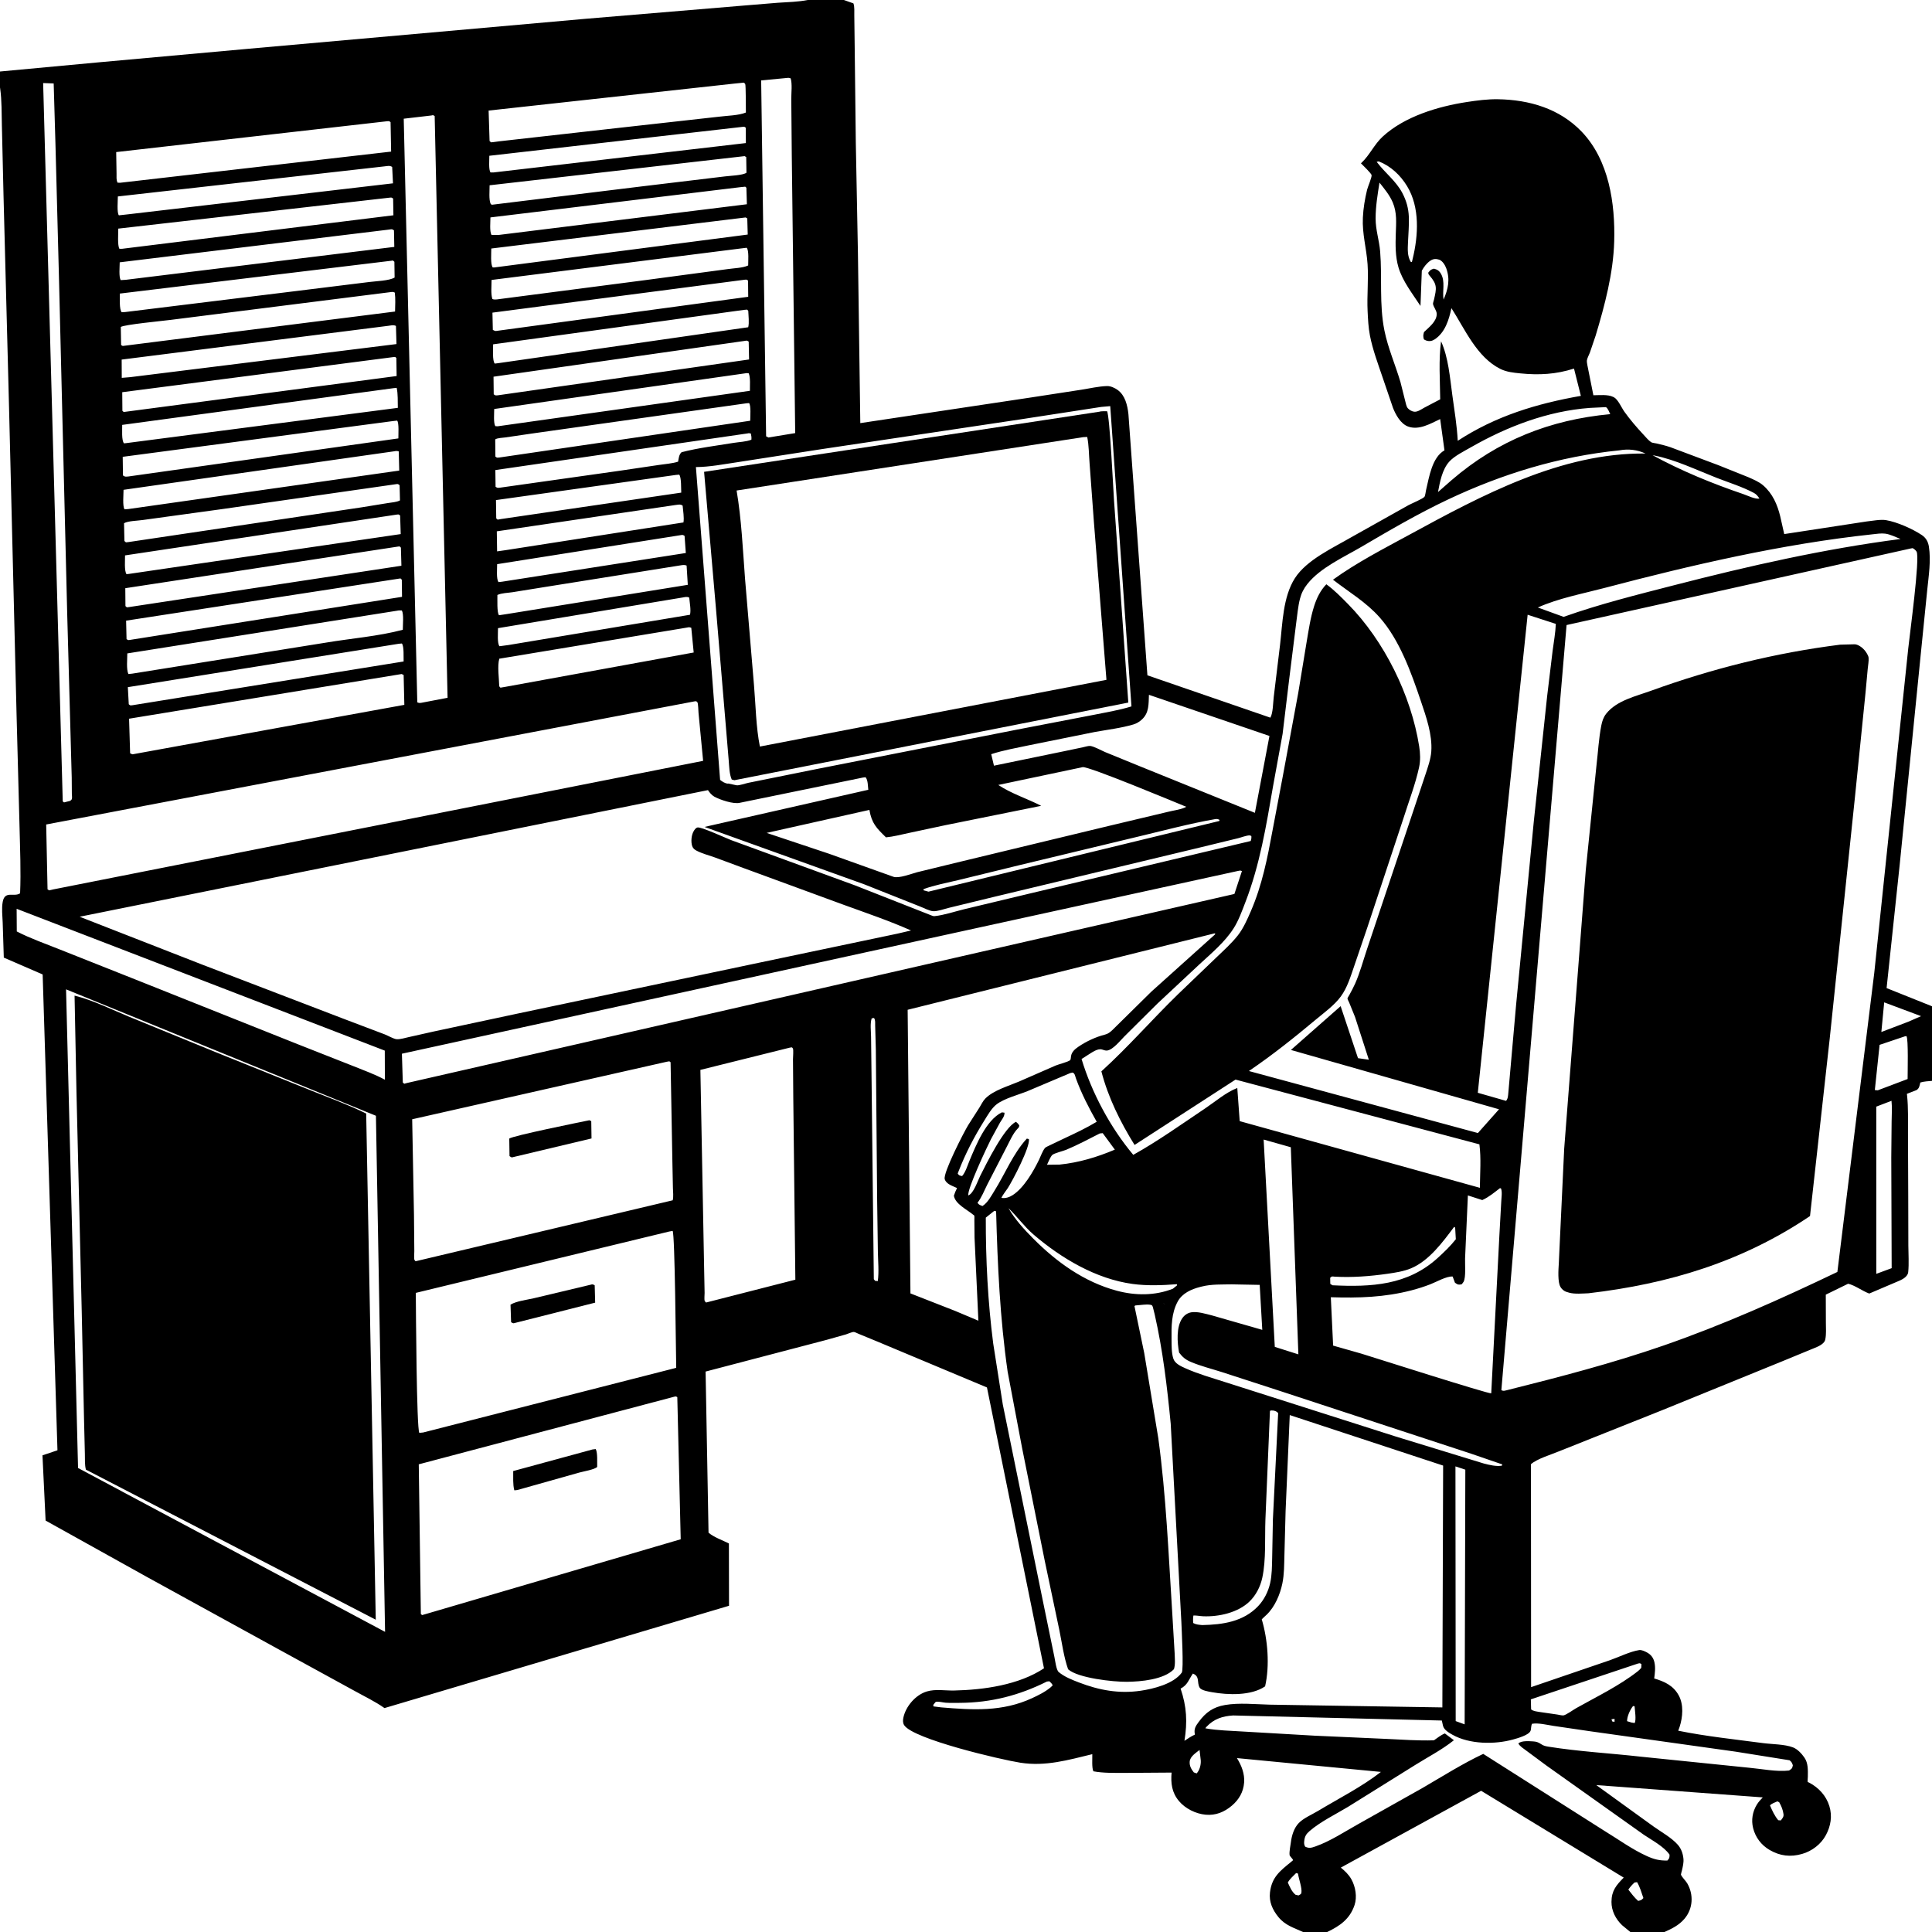
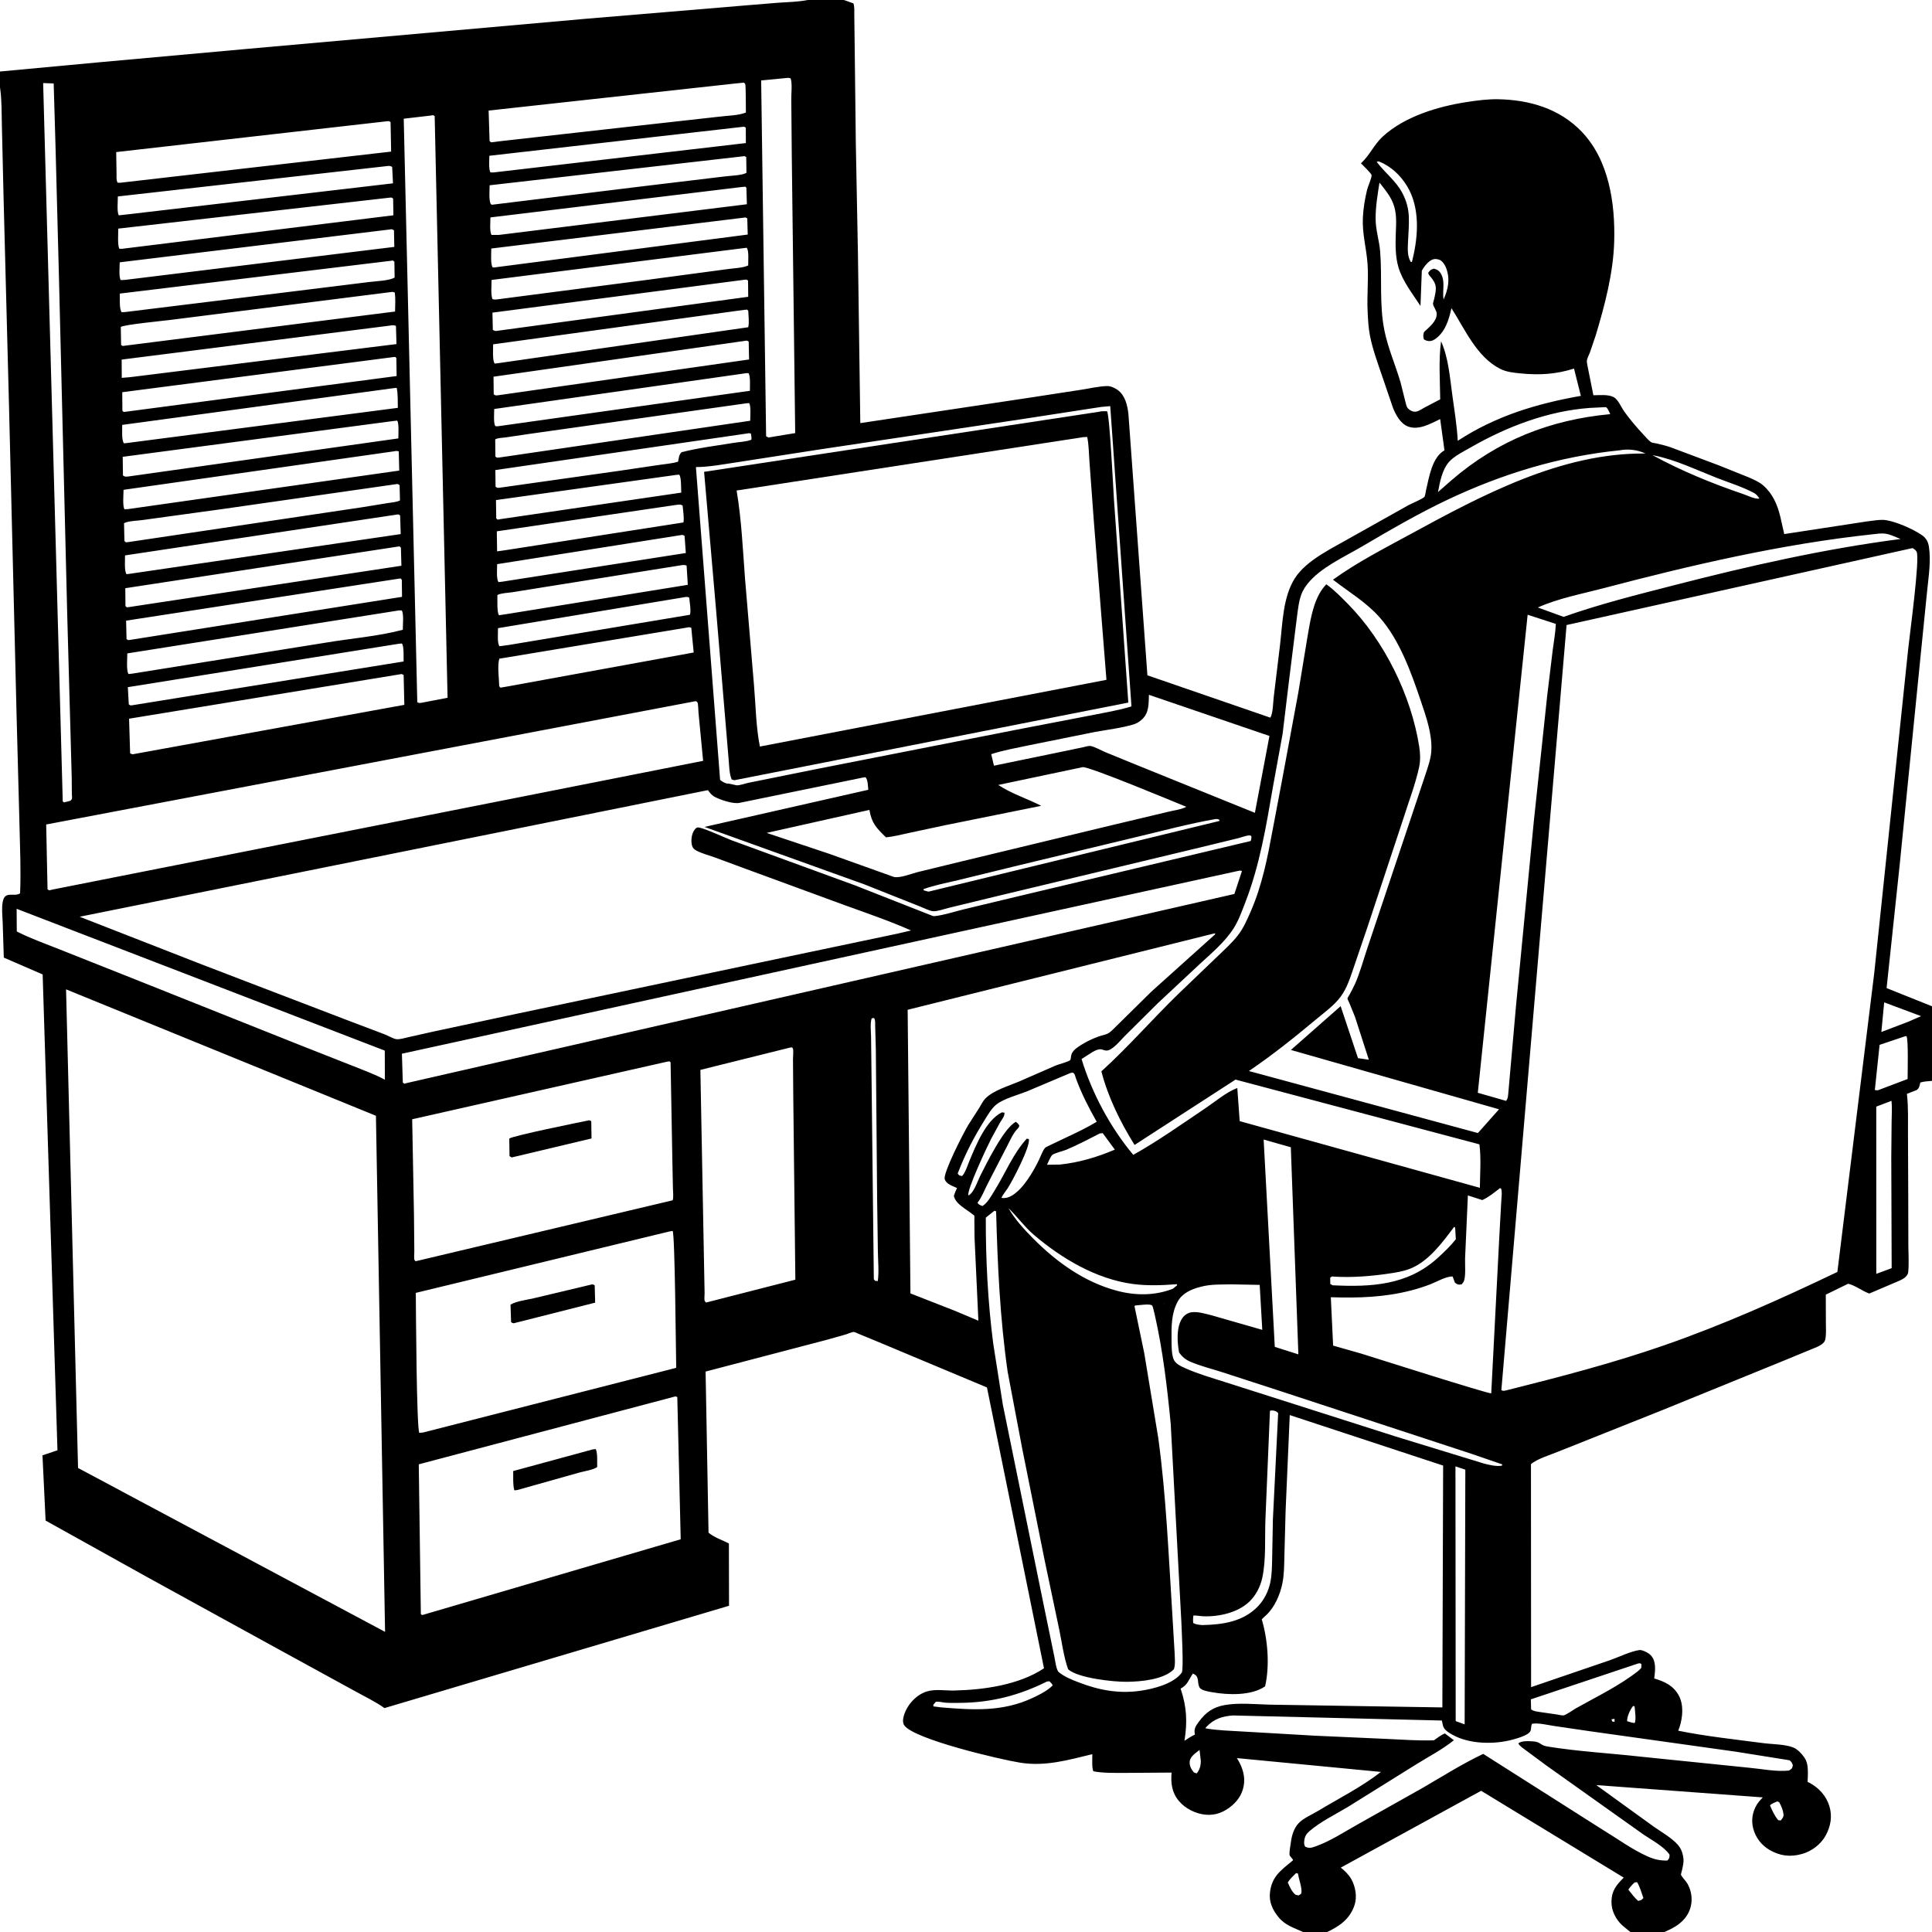
<svg xmlns="http://www.w3.org/2000/svg" version="1.1" style="display: block;" viewBox="0 0 2048 2048" width="1024" height="1024">
  <path transform="translate(0,0)" fill="rgb(255,255,255)" d="M 0 0 L 0 2048 L 2048 2048 L 2048 0 L 0 0 z" />
  <path transform="translate(0,0)" fill="rgb(0,0,0)" d="M 0 75.806 L 105.945 65.944 L 263.736 51.666 L 620.187 19.974 L 788.832 5.859 L 824.667 2.919 C 835.181 2.236 845.955 2.021 856.318 0 L 894.566 0 L 904.645 3.58 C 906.027 7.151 905.497 12.471 905.587 16.37 L 906.001 49.145 L 907.195 151.503 L 909.447 268.872 L 911.955 448.517 L 1093.07 421.31 L 1146.45 413.093 C 1155.24 411.741 1164.61 409.491 1173.5 409.244 C 1177.3 409.138 1181.68 411.159 1184.7 413.328 C 1192.74 419.105 1195.16 429.726 1196.18 439 L 1216.3 715.856 L 1346.64 760.754 C 1349.51 755.778 1349.5 744.704 1350.21 738.858 L 1356.9 683.54 C 1359.58 660.634 1359.92 632.902 1372.58 613.012 C 1385.01 593.477 1413.13 580.734 1432.65 569.367 L 1493.2 535.418 C 1496.36 533.736 1508.58 528.618 1510 526.582 C 1510.89 525.304 1511.27 521.21 1511.69 519.434 C 1514.96 505.717 1518 484.818 1531.19 477.396 L 1526.64 444.24 C 1516.46 449.028 1503.97 456.515 1492.37 452.043 C 1484.66 449.071 1479.54 439.703 1476.65 432.428 L 1465.42 399.505 C 1460.55 385.098 1455.09 370.63 1452.18 355.678 C 1450.53 347.196 1450.13 338.423 1449.72 329.803 C 1448.92 313.228 1450.79 296.588 1449.68 280.069 C 1448.53 263.126 1443.86 247.949 1444.7 230.626 C 1445.18 220.67 1446.84 210.838 1449.17 201.158 C 1449.94 197.973 1454.27 188.134 1453.96 185.655 C 1453.73 183.843 1444.35 174.84 1442.65 173.102 L 1443.4 172.427 C 1452.05 164.255 1456.72 153.053 1465.77 144.744 C 1489.04 123.377 1524.44 112.805 1555 108.13 C 1565.82 106.475 1577.03 105.013 1587.98 105.2 C 1621.19 105.769 1653.22 115.1 1676.69 139.623 C 1705.65 169.892 1712.25 215.763 1711.12 255.93 C 1710.17 289.583 1701.13 323.567 1691.48 355.667 L 1685.29 373.88 C 1684.46 376.09 1682.41 379.814 1682.18 382.058 C 1681.92 384.69 1683.2 389.131 1683.62 391.825 L 1689.05 418.987 C 1695.39 418.953 1704.34 417.928 1710.02 420.747 L 1710.95 421.192 C 1715.21 423.51 1718.96 432.312 1721.94 436.467 C 1727.87 444.735 1734.74 452.799 1741.69 460.23 C 1744.09 462.792 1747.47 466.943 1750.37 468.811 C 1751.39 469.469 1754.84 469.819 1756.12 470.115 C 1761.05 471.255 1765.93 472.436 1770.72 474.06 L 1821.56 493.123 L 1853.33 505.858 C 1858.69 508.266 1864.54 510.631 1869.01 514.5 C 1879.02 523.15 1884.11 534.898 1887.15 547.489 L 1891.36 566.149 L 1978.57 552.794 C 1984.73 552.152 1993.29 550.39 1999.32 551.383 C 2010.82 553.275 2027.53 560.702 2037.14 567.13 C 2041.63 570.131 2043.9 574.218 2044.72 579.5 C 2047 594.185 2044.51 610.315 2042.99 625 L 2036.88 685.59 L 2013.75 916.7 L 1999.87 1047.42 L 2048 1066.69 L 2048 1145.77 C 2043.85 1146.14 2039.63 1146.29 2035.62 1147.5 C 2034.78 1150.7 2034.63 1153.77 2031.5 1155.59 L 2021.4 1159.51 L 2021.58 1161.22 C 2022.99 1174.53 2022.47 1188.23 2022.54 1201.62 L 2022.81 1267.24 L 2022.93 1320.38 C 2022.95 1329.55 2023.71 1339.4 2022.78 1348.5 C 2022.59 1350.3 2021.79 1351.6 2020.59 1352.95 C 2017.65 1356.28 2012.02 1358.15 2008 1359.92 L 1981.48 1371.22 C 1974.15 1368.53 1966.44 1362.52 1959.11 1360.81 L 1935.41 1372.38 L 1935.51 1402.34 C 1935.51 1407.85 1936.03 1414.21 1934.92 1419.59 C 1934.53 1421.51 1933.92 1422.51 1932.5 1423.86 C 1929.16 1427.05 1923.57 1428.82 1919.31 1430.64 L 1889.99 1442.73 L 1761.52 1495.04 L 1652.3 1538.57 C 1644.05 1542.02 1629.27 1546.4 1622.88 1552.11 L 1623.02 1788.44 L 1706.32 1759.98 C 1716.04 1756.62 1727.69 1750.71 1737.67 1749.14 C 1740.02 1748.77 1743.47 1750.42 1745.56 1751.5 C 1750 1753.8 1752.69 1757.28 1753.76 1762.1 C 1755.02 1767.79 1754.28 1773.53 1753.52 1779.23 C 1764.39 1782.48 1773.78 1786.67 1779.53 1797.2 C 1784.91 1807.06 1783.8 1820.16 1780.48 1830.5 L 1779 1834.63 C 1808.33 1840.6 1839.31 1843.83 1869 1847.77 C 1878.66 1849.05 1891.71 1848.88 1900.6 1852.28 C 1905.49 1854.15 1909.84 1858.93 1912.76 1863.13 C 1916.83 1869 1916.45 1876.49 1916.38 1883.33 C 1916.37 1884.33 1915.98 1888.46 1916.25 1888.88 C 1916.53 1889.32 1917.18 1889.35 1917.64 1889.59 C 1927.81 1894.88 1935.74 1903.39 1939.18 1914.49 C 1942.46 1925.12 1940.72 1935.63 1935.5 1945.35 C 1930.32 1954.99 1920.77 1962.25 1910.31 1965.24 C 1897.97 1968.76 1886.93 1967.47 1875.87 1961.04 C 1867.09 1955.94 1860.85 1947.74 1858.37 1937.87 C 1856.22 1929.29 1857.73 1920.48 1862.33 1912.95 C 1864.09 1910.09 1866.29 1907.71 1868.62 1905.31 L 1692.11 1892.26 L 1752.77 1936.12 C 1761.04 1942.03 1771.79 1947.88 1778.52 1955.5 C 1782.18 1959.65 1783.94 1964.72 1784.5 1970.19 C 1784.94 1974.48 1783.85 1978.68 1782.9 1982.84 C 1782.81 1983.23 1781.76 1986.85 1781.85 1987.12 C 1782.72 1989.7 1786.97 1993.71 1788.52 1996.37 C 1795.52 2008.45 1794.71 2023.32 1785.54 2034.06 C 1779.77 2040.82 1772.34 2044.46 1764.38 2048 L 1728.23 2048 L 1719.5 2040.81 C 1712.7 2034.32 1708.17 2025.52 1708.23 2016 C 1708.31 2004.18 1713.36 1998.29 1721.22 1990.35 L 1570.05 1898.31 L 1421.32 1979.73 C 1425.69 1983.32 1429.63 1987 1432.45 1992 C 1436.87 1999.82 1438.8 2010.78 1435.86 2019.5 C 1430.87 2034.33 1420.31 2041.58 1406.88 2048 L 1381.26 2048 C 1371.37 2043.42 1362.46 2041.05 1355.19 2032.18 C 1348.94 2024.55 1345.01 2015.92 1346.24 2005.93 C 1348.19 1989.94 1356.71 1983.39 1368.21 1974.02 C 1368.47 1973.81 1370.67 1971.96 1370.67 1971.94 C 1370.84 1970.9 1367.21 1967.7 1367.03 1966.5 C 1366.51 1962.96 1367.93 1956.6 1368.39 1952.88 C 1369.26 1945.78 1371.64 1937.83 1376.72 1932.54 C 1381.78 1927.27 1390.74 1923.51 1397.09 1919.69 C 1419.04 1906.49 1443.7 1894.03 1463.83 1878.31 L 1311.2 1863.66 C 1316.06 1871.47 1319.53 1880.27 1318.82 1889.59 C 1318.06 1899.55 1313.35 1907.7 1305.82 1914.08 C 1297.78 1920.9 1288.66 1924.63 1278 1923.66 C 1267.5 1922.7 1256.43 1917.2 1249.65 1909.08 C 1242.15 1900.09 1240.99 1890.26 1241.92 1879.01 L 1191.5 1879.36 C 1180.71 1879.31 1169.7 1879.63 1159.05 1877.66 C 1157.19 1874 1158.03 1863.96 1157.88 1859.5 C 1132.19 1865.7 1108.36 1872.71 1081.66 1868.55 C 1061.23 1865.37 968.4 1843.67 958.513 1828.84 C 956.978 1826.54 957.026 1823.62 957.572 1820.96 C 960.048 1808.89 970.459 1796.67 982.444 1793.03 C 991.601 1790.25 1001.88 1792.22 1011.4 1792.02 C 1042.78 1791.34 1080.06 1786.14 1106.67 1768.47 L 1046.22 1470.76 L 931.015 1422.51 L 910.045 1413.87 C 909.023 1413.47 906.105 1411.93 905.089 1411.93 C 902.894 1411.95 899.023 1413.82 896.746 1414.52 L 876.034 1420.36 L 747.957 1453.92 L 751.074 1624.68 C 756.354 1629.39 766.29 1632.88 772.663 1636.13 L 772.798 1702.18 L 407.569 1810.64 C 397.453 1803.46 385.925 1798.07 375.111 1792.02 L 293.775 1747.48 L 156.196 1671.88 L 48.342 1611.87 L 45.023 1542.72 L 60.915 1537.36 L 45.217 1032.96 L 4.028 1015.1 L 2.855 978.007 C 2.572 970.906 1.595 963.017 2.884 956 C 5.153 943.65 14.914 951.291 21.304 946.939 C 22.297 923.534 21.24 899.959 20.711 876.546 L 17.608 759.363 L 9.588 431.833 L 3.73 207.25 L 2 133.324 C 1.645 120.344 1.991 106.597 0.166 93.786 L 0 92.707 L 0 75.806 z M 835.745 82.5 L 806.868 85.246 L 812.112 462.5 L 814.5 463.776 L 842.94 459.106 L 839.321 165.227 L 838.783 104.924 C 838.737 98.813 839.988 88.677 838.103 83.012 L 835.745 82.5 z M 45.737 88.04 L 66.512 849.5 L 67.903 850.589 L 74.5 848.909 C 75.066 848.264 75.917 847.785 76.198 846.975 C 76.582 845.871 76.168 842.416 76.159 841.113 L 76.03 824.118 L 71.201 649.126 L 62.468 292.761 L 58.795 152.992 L 56.905 88.466 L 45.737 88.04 z M 778.431 88.609 L 517.954 117.208 L 518.972 149.5 L 520.5 150.893 L 529.947 149.713 L 655.559 135.593 L 762.41 123.678 C 770.847 122.583 782.955 122.483 790.67 119.291 C 790.593 116.042 790.712 90.324 789.946 89 C 789.611 88.42 788.982 88.069 788.5 87.603 L 778.431 88.609 z M 457.245 122.421 L 427.973 125.837 L 442.342 744.5 C 444.218 745.274 444.57 745.231 446.5 745.022 L 474.441 739.686 L 460.772 123 C 458.492 121.803 459.673 121.962 457.245 122.421 z M 410.532 128.5 L 123.17 161.212 L 123.545 184.079 C 123.605 187.358 123.108 190.707 124.644 193.656 L 127.5 193.714 L 414.618 160.701 L 414.024 129.5 C 412.295 128.16 412.536 128.466 410.532 128.5 z M 786.947 134.5 L 518.714 165.124 C 518.766 169.066 517.789 180.137 520 182.775 L 523.5 182.764 L 790.65 151.659 L 790.571 135.367 C 788.368 134.014 789.573 134.317 786.947 134.5 z M 789.318 165.5 L 518.992 196.407 C 519.064 201.754 517.991 211.727 520.211 216.349 L 521.5 217.043 L 680.048 197.618 L 768.442 187.001 C 773.552 186.302 787.291 185.953 791.287 183.104 L 791.024 166.5 L 789.318 165.5 z M 1459.34 171.5 L 1459.85 172.193 C 1468.41 183.495 1479.79 191.792 1486.56 204.625 C 1490.76 212.591 1493.04 220.702 1493.42 229.689 C 1493.79 238.722 1492.89 247.959 1492.53 256.993 C 1492.24 264.037 1491.68 271.379 1495.5 277.653 L 1496.67 277.746 L 1497.46 274.5 C 1503.5 249.725 1505.27 219.858 1491.6 197.384 C 1484.51 185.722 1474.35 176.107 1461.55 171.062 L 1459.34 171.5 z M 407.411 176.374 L 124.933 208.24 C 124.948 212.462 123.765 225.457 126 228.256 L 135.764 227.18 L 416.586 194.335 L 415.717 177 C 413.053 175.138 410.585 176.098 407.411 176.374 z M 1462.31 193.569 C 1460.31 206.181 1458.23 218.681 1458.2 231.5 C 1458.18 243.801 1462.05 254.681 1463.01 266.5 C 1465.28 294.443 1461.92 322.507 1467.54 350.344 C 1471.31 369.018 1479.19 386.805 1484.56 405.064 L 1489.67 425.448 C 1490.24 427.628 1490.82 430.96 1492.29 432.689 C 1493.86 434.541 1496.78 436.216 1499.23 436.446 C 1502.69 436.773 1506.61 433.947 1509.49 432.321 L 1526.68 423.3 C 1526.48 403.237 1524.9 381.593 1527.58 361.767 C 1535.42 379.136 1536.93 400.06 1539.53 418.881 C 1541.73 434.793 1544.42 451.219 1545.27 467.264 C 1585.48 441.002 1628.93 427.859 1675.78 419.631 L 1668.51 390.701 C 1649.45 396.832 1631.43 397.8 1611.56 395.794 C 1604.38 395.069 1597.09 394.369 1590.54 391.12 C 1565.5 378.704 1552.85 348.911 1538.58 326.659 C 1535.95 338.877 1531.94 352.401 1520.83 359.737 C 1518.09 361.548 1515.18 362.053 1512 361.026 C 1510.76 360.625 1510.35 360.301 1509.34 359.664 C 1508.46 356.101 1508.6 355.384 1509.5 352 C 1514.77 346.9 1523.16 340.689 1522.98 332.634 C 1522.9 329.123 1519.57 325.473 1519.04 322.129 C 1518.92 321.37 1519.91 318.444 1520.09 317.638 C 1522.81 305.742 1523.79 301.676 1515.38 292.112 C 1514.39 290.984 1514.14 290.482 1514.01 289 C 1516.27 286.312 1516.48 285.794 1520 284.787 C 1523.47 285.711 1525.49 286.852 1527.4 290.085 C 1532.3 298.369 1528.71 308.701 1530.25 317.561 C 1535.06 306.504 1537.39 296.142 1533.05 284.324 C 1531.86 281.073 1529.02 276.381 1525.5 275.238 C 1522.16 274.152 1519.24 274.329 1516.28 276.318 C 1512.29 279.007 1509.51 282.834 1507.18 286.953 L 1505.77 324.316 C 1497.55 311.705 1486.78 298.088 1482.45 283.488 C 1479.01 271.878 1479.2 259.462 1479.6 247.484 C 1479.98 236.055 1480.97 225.521 1476.4 214.639 C 1473.14 206.871 1467.48 200.123 1462.31 193.569 z M 784.858 198.403 L 519.876 230.473 C 519.913 235.312 518.809 245.05 521 249.055 L 528.97 249.013 L 791.732 216.516 L 791.207 199 L 790 197.886 L 784.858 198.403 z M 413.236 209.5 L 125.348 242.345 C 125.444 246.936 124.369 260.482 126.619 263.726 L 129.5 263.718 L 417.029 228.215 L 416.731 210.5 C 415.042 209.387 415.457 209.299 413.236 209.5 z M 790.389 230.5 L 520.776 263.441 C 520.844 267.963 519.746 280.492 522.345 283.486 L 524.064 283.5 L 792.625 248.638 L 792.133 231.5 L 790.389 230.5 z M 411.938 243.413 L 126.906 278.075 C 126.933 282.459 125.773 293.702 128 296.925 L 133.237 296.618 L 417.981 261.725 L 417.63 244.149 C 415.249 242.449 414.735 243.119 411.938 243.413 z M 785.548 263.358 L 521.073 296.76 C 521.12 302.681 520.107 311.518 521.955 317 C 524.568 318.097 528.383 317.113 531.247 316.799 L 683.727 296.973 L 771.044 285.302 C 777.548 284.309 787.419 284.137 793.103 281.402 C 793.046 277.21 794.083 265.21 791.5 262.641 L 785.548 263.358 z M 414.52 276.437 L 126.996 311.206 C 127.146 315.666 126.295 328.126 129 330.945 L 132.5 330.803 L 312.208 308.725 L 391.367 298.947 C 398.546 297.982 412.528 297.696 418.313 294.19 L 418.073 277.5 L 416.5 276.131 L 414.52 276.437 z M 789.51 296.5 L 522.013 331.41 L 522.418 349.681 C 523.579 350.349 524.152 350.648 525.5 350.893 L 793.141 314.607 L 792.97 297.5 C 791.29 296.074 791.538 296.434 789.51 296.5 z M 415.221 309.5 L 180.872 339.096 C 172.333 340.206 131.557 344.077 128.048 346.599 L 128.381 365.743 C 130.578 367.01 129.39 366.746 131.953 366.5 L 418.788 330.244 C 418.883 323.63 419.381 316.689 418.5 310.136 C 417.134 309.571 416.743 309.386 415.221 309.5 z M 788.51 328.5 L 522.725 364.995 C 522.809 369.471 521.772 382.697 524.5 385.417 L 528.5 384.932 L 793.148 346.889 C 794.374 341.986 793.338 334.669 793.195 329.5 L 792 328.212 L 788.51 328.5 z M 411.701 345.366 L 128.97 381.172 L 129.073 400.539 L 137.995 399.803 L 420.283 364.727 L 419.721 345.5 C 417.048 344.17 414.618 345.031 411.701 345.366 z M 789.18 361.402 L 523.155 399.32 L 523.363 418 C 525.595 419.623 525.627 419.147 528.233 418.966 L 794.045 381.061 L 793.65 362.129 C 791.43 360.638 791.651 361.068 789.18 361.402 z M 417.139 378.5 L 129.585 415.753 L 129.743 435.5 C 131.567 437.041 130.507 436.688 132.941 436.5 L 420.442 398.614 L 420.152 379.5 L 418.905 378.346 L 417.139 378.5 z M 791.657 395.5 L 523.889 433.549 C 523.922 437.527 522.879 449.261 525.206 451.77 L 527.5 451.888 L 794.937 414.267 C 794.826 409.329 795.706 400.01 793.629 395.688 L 791.657 395.5 z M 416.933 411.5 L 129.528 450.407 C 129.649 454.903 128.668 467.172 131.5 469.965 L 134.234 469.672 L 421.722 432.337 C 421.515 425.516 421.982 417.748 420.5 411.121 L 416.933 411.5 z M 791.288 427.5 L 563.858 459.565 L 535.661 463.696 C 532.834 464.098 527.17 464.214 524.948 465.786 L 525.132 484 C 527.055 485.584 527.14 485.09 529.5 484.954 L 795.259 446.007 C 795.235 442.075 796.292 429.696 794.012 427.296 L 791.288 427.5 z M 1167.36 431.359 L 1080 444.817 L 870.278 476.219 L 782.256 489.867 C 767.85 491.96 752.201 495.082 737.695 495.118 L 763.333 826.694 C 765.56 828.521 768.429 830.36 771.385 830.675 L 772.041 830.577 L 780.575 832.389 C 783.262 832.979 790.368 830.364 793.406 829.786 L 866.684 815.015 L 1078.29 773.382 L 1158.05 758.018 C 1171.68 755.261 1186.13 752.944 1199.4 748.817 L 1176.9 430.516 L 1167.36 431.359 z M 1685.29 432.404 C 1640.67 435.71 1597.6 452.145 1559.04 474.237 C 1551.97 478.288 1541.51 483.445 1536.17 489.472 C 1528.74 497.865 1526.36 510.863 1524.33 521.619 L 1538.72 508.995 C 1587.58 466.866 1643.11 444.94 1706.93 439.005 C 1705.79 436.744 1704.45 432.796 1702.33 431.57 L 1685.29 432.404 z M 416.466 446.362 L 130.083 484.247 L 130.349 504 C 132.541 505.701 133.416 505.215 136.121 505.089 L 422.288 464.729 C 422.218 460.825 423.129 448.351 421 445.868 L 416.466 446.362 z M 792.622 459.416 L 525.093 498.283 L 525.325 516 C 527.575 517.527 527.659 517.093 530.233 516.925 L 655.987 499.153 L 698.565 492.855 C 705.155 491.833 712.511 491.407 718.818 489.379 C 719.481 485.852 719.691 481.865 722.5 479.369 C 740.175 474.758 759.324 472.487 777.389 469.505 C 783.469 468.501 790.848 468.371 796.5 466.108 C 796.791 463.66 796.409 461.881 795.914 459.5 C 794.967 459.407 793.474 459.001 792.622 459.416 z M 1716.56 477.404 C 1653.05 483.755 1592.42 502.347 1534.79 529.573 C 1503.57 544.318 1472.92 562.186 1443.17 579.665 C 1424.28 590.76 1399.67 601.735 1385.92 619 C 1382.1 623.783 1379.53 628.796 1378.02 634.719 C 1375.85 643.186 1375.18 652.313 1373.95 660.969 L 1366.58 720.121 L 1359.61 778 L 1349.4 833.911 C 1342.22 875.56 1335.47 916.826 1320.13 956.452 C 1316.54 965.741 1313.05 975.646 1307.68 984.083 C 1298.35 998.754 1283.91 1010.68 1271.26 1022.41 L 1226.95 1063.82 L 1191.93 1098.61 C 1187.53 1103.05 1179.94 1112.65 1173.69 1113.61 C 1171.8 1113.9 1169.89 1113 1168.13 1112.5 C 1163.36 1111.15 1157.37 1115.78 1153.21 1118.31 L 1146.5 1122.6 C 1157.39 1158.61 1177.12 1195.36 1201.31 1224.18 C 1227.46 1209.64 1252.82 1191.5 1277.69 1174.83 C 1288.33 1167.71 1299.65 1157.85 1311.58 1153.32 L 1314.13 1188.45 L 1568.73 1259.13 C 1568.88 1244.08 1570.18 1227.94 1568.23 1213.05 L 1309.72 1144.41 L 1202.69 1213.69 C 1187.62 1189.49 1174.69 1163.38 1167.5 1135.68 C 1195.96 1109.87 1221.17 1080.76 1248.69 1053.99 L 1288.86 1015.46 C 1296.81 1007.79 1305.4 1000.18 1312.23 991.476 C 1317.99 984.137 1322.19 974.579 1325.88 966.053 C 1337.99 938.074 1343.45 909.934 1348.96 880.186 L 1359.91 822.356 L 1376.19 734.53 L 1385 681.005 C 1387.16 668.28 1389.08 654.83 1393.02 642.544 C 1395.77 633.962 1399.66 625.864 1405.98 619.356 C 1414.43 625.517 1421.63 632.889 1428.95 640.318 C 1467.41 679.366 1495.84 737.07 1504.39 791.166 C 1505.57 798.65 1505.88 806.032 1504.26 813.486 C 1500.35 831.411 1493.43 849.339 1487.89 866.885 L 1449.39 983.3 L 1435.34 1024.56 C 1431.61 1035.42 1428.1 1047.14 1421.19 1056.5 C 1414.29 1065.84 1403.54 1073.51 1394.65 1080.95 C 1371.7 1100.14 1348.67 1118.52 1323.89 1135.33 L 1566.64 1201.07 L 1589.03 1175.89 L 1368.43 1113 L 1421.13 1066.57 L 1439.54 1121.71 L 1451.02 1123.34 L 1436.4 1078.06 L 1430.28 1062.98 C 1429.98 1062.26 1428.34 1059.15 1428.36 1058.43 C 1428.37 1057.9 1430.2 1055.03 1430.48 1054.5 C 1432.57 1050.61 1434.71 1046.7 1436.5 1042.67 C 1441.64 1031.05 1445.04 1018.23 1449.08 1006.16 L 1498.21 859.425 L 1510.91 821.374 C 1513.49 813.461 1516.65 804.84 1517.23 796.512 C 1518.48 778.648 1511.72 759.61 1506.05 742.832 C 1495.95 712.97 1483.68 678.48 1462.57 654.56 C 1448.28 638.357 1429.9 627.576 1413.02 614.505 C 1438.34 596.232 1466.83 581.622 1494.2 566.722 C 1570.45 525.209 1655.19 479.623 1744.35 480.773 C 1735.54 476.752 1726.22 475.624 1716.56 477.404 z M 417.793 478.397 L 130.959 519.224 C 130.988 523.891 129.727 536.458 132 539.891 L 136.04 539.617 L 423.206 498.84 L 422.685 478.5 C 420.771 477.891 419.749 477.998 417.793 478.397 z M 1744.51 481.5 L 1746.49 481.5 L 1744.51 481.5 z M 1751.8 482.532 C 1782.48 499.25 1814.92 512.503 1847.96 523.773 C 1852.45 525.305 1860.52 529.416 1865.11 528.5 C 1863.49 526.132 1861.96 523.996 1859.39 522.611 C 1847.18 516.052 1832.61 511.56 1819.66 506.501 C 1798.58 498.265 1775.7 487.171 1753.56 482.842 L 1751.8 482.532 z M 716.658 503.426 L 525.757 530.105 L 526.028 549.5 L 527.5 550.828 L 531.798 550.105 L 722.155 522.205 C 721.891 517.855 722.42 506.161 720 503.161 L 716.658 503.426 z M 418.874 513.381 L 235.5 539.66 L 151.415 551.219 C 146.135 552.025 135.661 552.133 131.486 554.654 L 131.893 573.5 L 133.5 574.896 L 136.321 574.596 L 383.477 537.77 L 411.123 533.27 C 415.178 532.589 420.447 532.365 423.991 530.451 L 423.586 514.316 C 421.377 512.554 421.513 513.102 418.874 513.381 z M 715.716 535.375 L 526.635 563.225 L 526.956 584.472 L 536.119 583.172 L 724.495 553.811 C 725.373 548.462 724.067 541.488 723.627 536 C 721.085 534.114 718.778 535.092 715.716 535.375 z M 420.51 545.5 L 132.535 588.744 C 132.643 593.536 131.59 605.063 134.087 608.623 L 136.5 608.396 L 424.778 566.156 L 424.154 546.5 C 422.344 544.954 422.685 545.355 420.51 545.5 z M 1984.77 566.401 C 1889.47 576.615 1793.41 598.864 1700.78 623.268 C 1677.9 629.295 1651.66 634.249 1630.18 643.976 L 1657.49 653.899 C 1695.78 640.282 1735.83 630.343 1775.16 620.216 C 1854.11 599.892 1933.75 581.838 2014.67 571.356 C 2009.71 569.384 2003.7 566.388 1998.44 565.691 C 1994.1 565.116 1989.12 565.935 1984.77 566.401 z M 720.917 567.38 L 526.988 598.039 C 527.04 602.505 525.921 613.999 528.5 617.047 L 532.316 616.609 L 726.991 586.211 L 725.675 568.038 C 723.405 566.603 723.432 567.053 720.917 567.38 z M 421.226 579.5 L 132.82 623.516 L 132.981 642.5 L 134.472 643.799 L 136.934 643.5 L 425.516 599.712 L 424.969 580.5 L 423.526 579.181 L 421.226 579.5 z M 2025.6 581.377 L 1660.63 662.577 L 1591.5 1473.61 C 1593.9 1474.92 1595.16 1474.09 1597.74 1473.57 C 1653.39 1459.65 1709.19 1445.11 1763.42 1426.32 C 1826.43 1404.48 1887.6 1377.11 1947.69 1348.32 L 1986.8 1031.29 L 2022.82 687.381 C 2024.06 674.871 2035.65 590.396 2031.58 584.636 C 2030.39 582.959 2029.29 582.094 2027.5 581.053 L 2025.6 581.377 z M 720.985 599.366 L 578.063 622.176 L 543.273 627.767 C 538.314 628.527 531.691 628.591 527.256 630.708 C 527.383 634.948 526.604 649.704 529 652.168 L 536.782 651.004 L 729.092 619.935 L 727.828 599.5 C 725.424 598.52 723.456 598.993 720.985 599.366 z M 422.241 613.5 L 133.682 657.917 L 134.141 677.5 C 135.764 678.476 135.486 678.679 137.5 678.37 L 426.163 632.679 L 425.934 614.5 L 424.543 613.16 L 422.241 613.5 z M 723.709 633.35 L 527.904 665.876 C 527.968 670.328 526.881 682.053 529.5 685.021 L 539.013 683.757 L 731.402 651.675 C 732.707 646.896 731.01 638.623 730.627 633.5 C 728.319 632.258 726.162 632.94 723.709 633.35 z M 421.012 647.365 L 134.947 692.638 C 134.993 698.518 133.754 709.37 136.093 714.5 L 140.228 714.081 L 345.897 681.146 C 372.513 676.683 400.991 674.52 426.988 667.598 C 426.951 662.48 428.195 651.32 426 647.106 C 424.249 647.073 422.724 646.949 421.012 647.365 z M 1619.36 651.658 L 1566.53 1158.39 L 1596.5 1166.97 C 1598.62 1164.41 1598.55 1161.6 1598.89 1158.42 L 1607.05 1066 L 1625.86 871.108 L 1640.04 737.938 L 1645.83 689.935 C 1647.04 680.491 1648.85 670.85 1649.24 661.343 L 1619.36 651.658 z M 727.669 665.347 L 529.27 698.249 C 527.03 706.03 529.057 719.151 529.206 727.5 L 530.5 728.962 L 536.215 727.986 L 735.34 691.675 L 732.787 665.5 C 730.457 664.563 730.054 664.942 727.669 665.347 z M 422.786 682.405 L 135.512 728.417 L 136.5 746.559 C 138.474 748.149 138.022 747.766 140.303 747.586 L 427.854 701.194 C 427.681 696.863 428.439 685.059 426 682.121 L 422.786 682.405 z M 425.739 714.5 L 136.822 761.852 L 137.932 798.5 C 138.808 798.957 139.533 799.374 140.5 799.605 L 428.619 747.162 L 427.872 715.5 L 425.739 714.5 z M 1217.91 736.529 C 1217.5 746.214 1218.24 755.528 1210.5 762.654 C 1207.95 765.004 1204.86 766.941 1201.52 767.937 C 1188.55 771.811 1173.85 773.503 1160.42 775.957 L 1091.23 789.926 C 1077.81 792.814 1063.76 795.188 1050.73 799.476 L 1053.64 811.657 L 1129.08 796.101 L 1147.75 792.181 C 1149.9 791.754 1153.76 790.496 1155.75 790.744 C 1159.89 791.259 1167.34 795.485 1171.53 797.254 L 1208.76 812.466 L 1330.24 861.63 L 1345.67 780.149 L 1217.91 736.529 z M 736.09 743.5 L 48.956 873.995 L 50.393 942.736 L 52 943.807 L 56.237 942.855 L 745.337 806.53 L 740.463 755.74 C 740.241 753.527 740.166 745.855 739.307 744.5 C 738.982 743.988 738.383 743.715 737.921 743.322 L 736.09 743.5 z M 1147.72 813.197 L 1058.21 832.078 C 1072.06 841.313 1088.89 846.556 1103.71 854.2 L 1002 874.746 L 963 883.07 C 955.166 884.726 947.138 886.887 939.167 887.619 C 929.025 877.719 924.08 872.809 921.595 858.534 L 812.686 882.912 L 878.863 905.023 L 947.114 929.445 C 952.768 931.426 966.456 926.118 972.288 924.573 L 1014.69 914.237 L 1175.67 875.441 L 1237.95 860.615 C 1243.49 859.205 1250.56 858.332 1255.75 856.139 L 1257.44 855.229 C 1245.09 850.152 1154.21 812.249 1147.72 813.197 z M 914.689 824.252 L 784.373 850.971 C 777.682 852.731 763.257 847.797 757.281 844.527 C 754.483 842.996 752.213 840.185 750.456 837.576 L 84.442 971.778 L 213.305 1022.12 L 364.836 1080.19 L 407.879 1096.5 C 411.306 1097.83 417.304 1101.39 420.592 1101.62 C 424.117 1101.87 429.844 1100.13 433.368 1099.35 L 460.064 1093.36 L 548.429 1074.49 L 805.214 1020.4 L 951.259 989.722 L 965.742 986.344 C 942.711 976.104 918.759 967.996 895.084 959.395 L 789.116 920.518 L 757.643 908.877 C 751.39 906.668 744.208 904.793 738.344 901.732 C 736.256 900.642 734.595 899.279 733.8 897 C 732.22 892.473 732.853 885.269 735.286 881.136 C 736.256 879.488 737.515 877.545 739.445 877.148 C 743.358 876.343 769.068 888.286 775.257 890.637 L 906.254 938.49 L 987.676 970.522 C 988.745 970.962 989.632 971.249 990.814 971.126 C 1000.96 970.065 1012.22 966.179 1022.21 963.782 L 1089.82 947.592 L 1325.8 891.5 C 1326.49 889.56 1326.63 888.33 1326.5 886.276 C 1325.95 886.04 1325.44 885.609 1324.84 885.567 C 1321.84 885.354 1315.64 887.772 1312.5 888.533 L 1270.94 898.639 L 1052.38 951.029 L 1005.91 962.327 C 1001.28 963.435 993.681 966.234 989.153 965.917 C 985.195 965.641 978.857 962.276 974.944 960.798 L 916.241 937.469 L 746.832 876.576 L 920.431 837.203 C 919.914 833.16 920.171 826.894 917.5 823.886 L 914.689 824.252 z M 1288.4 868.254 C 1261.21 872.963 1233.87 880.336 1207 886.722 L 1080.26 917.194 L 1015.78 932.948 C 1003.65 935.879 990.729 938.231 979.022 942.5 L 979.028 943.761 L 984.238 945.186 L 1292.5 870.29 L 1292.76 869.105 C 1291.06 868.274 1290.28 868.014 1288.4 868.254 z M 1312.51 923.193 L 426.033 1116.98 L 426.998 1147.5 L 428.5 1148.81 L 431.5 1148 L 1308.52 947.637 L 1316.5 923.364 C 1314.58 922.563 1314.46 922.838 1312.51 923.193 z M 17.64 963.359 L 17.79 987.381 C 32.444 994.944 48.478 1000.46 63.775 1006.63 L 148 1040.07 L 315.654 1106.92 L 374.613 1130.15 C 385.696 1134.62 397.508 1138.84 407.987 1144.54 L 407.881 1113.69 L 17.64 963.359 z M 1287.07 989.5 L 962.152 1070.41 L 965.107 1371.07 L 1012.25 1389.52 L 1037.13 1400 L 1033.05 1311.86 L 1032.87 1293.01 C 1032.87 1292.62 1033.01 1288.95 1032.84 1288.69 C 1032.5 1288.16 1031.88 1287.88 1031.39 1287.48 C 1024.88 1282.06 1012.55 1276.29 1011.15 1267.5 C 1012.11 1264.65 1013.14 1262.05 1014.5 1259.37 C 1010.01 1257.16 1003.01 1255.39 1001.45 1249.92 C 999.562 1243.36 1021.68 1200.25 1026.35 1192.63 L 1038.22 1174.08 C 1040.27 1170.85 1041.81 1167.22 1044.52 1164.47 C 1053.11 1155.75 1068.85 1151.33 1080.03 1146.56 L 1119.07 1129.49 C 1122.05 1128.21 1132.7 1125.56 1134.5 1123.73 C 1135.06 1123.15 1135.22 1120.41 1135.31 1119.74 C 1135.95 1115.14 1139.37 1112.16 1143.04 1109.65 C 1151.42 1103.92 1161.58 1099.17 1171.44 1096.69 C 1174.7 1095.86 1176.75 1094.15 1179.16 1091.91 L 1220.51 1051.16 L 1288 990.5 L 1288.14 989.492 L 1287.07 989.5 z M 70.016 1048.74 L 82.732 1556.13 L 408.192 1729.84 L 398.502 1182.76 L 70.016 1048.74 z M 1997.32 1062.54 L 1994.31 1093.96 L 2023.05 1083.01 L 2036.42 1077.16 L 1997.32 1062.54 z M 924.013 1079.5 C 922.229 1085.14 923.279 1092.98 923.366 1098.94 L 923.812 1136.41 L 926.288 1356 L 927.629 1357.73 L 930.5 1358 C 931.857 1348.07 930.766 1337.18 930.594 1327.11 L 929.819 1272.67 L 928.418 1112.57 L 927.718 1087.42 C 927.627 1084.58 928.155 1081.43 926.489 1079.1 L 924.013 1079.5 z M 2019.43 1098.5 L 1992.44 1107.59 L 1987.4 1155.5 L 1990.5 1155.78 L 2022.15 1143.81 C 2022.11 1137.41 2023.1 1100.93 2020.91 1098.34 L 2019.43 1098.5 z M 837.374 1110.5 L 742.437 1134.13 L 746.385 1343.57 L 746.905 1370.54 C 746.929 1372.6 746.406 1377.26 746.994 1378.97 C 747.244 1379.7 747.998 1380.15 748.5 1380.73 L 843.109 1356.52 L 840.911 1163.89 L 840.601 1122.84 C 840.584 1120.41 841.297 1113.21 840.519 1111.45 C 840.303 1110.96 839.826 1110.64 839.479 1110.23 L 837.374 1110.5 z M 706.805 1125.5 L 436.928 1186.47 L 438.835 1287.85 L 439.191 1326.32 C 439.219 1328.21 438.698 1334.06 439.327 1335.5 C 439.578 1336.07 440.109 1336.48 440.5 1336.97 L 443.5 1336.28 L 713.094 1272.36 C 714.114 1268.52 713.406 1263.35 713.325 1259.34 L 712.755 1231.47 L 710.845 1126 L 709.519 1125.04 L 706.805 1125.5 z M 1134.51 1137.5 L 1089.17 1156.67 C 1079.47 1160.58 1064.75 1164.35 1056.61 1170.5 C 1051 1174.74 1046.86 1182.34 1043.18 1188.22 C 1032.57 1205.18 1023.48 1222.77 1016.2 1241.41 L 1015.2 1244 C 1016.79 1246.33 1017.08 1246.04 1019.88 1246.68 C 1023.55 1242.53 1025.57 1235.49 1027.72 1230.36 C 1034.55 1214.06 1045.2 1187.5 1062 1179.14 L 1064.82 1179.5 C 1064.95 1183.56 1062.06 1186.6 1060.01 1190.06 L 1050.5 1207.51 C 1046.5 1215.31 1024.78 1261.4 1026.5 1267.22 C 1032.2 1264.85 1036.2 1252.14 1039.04 1246.5 C 1045.66 1233.39 1064.69 1194.83 1077 1189.17 C 1078.6 1190.54 1079.43 1191.26 1080.5 1193.11 C 1080.02 1195.16 1080.28 1194.82 1078.66 1196.49 C 1073.99 1201.3 1070.72 1208.87 1067.66 1214.77 L 1046.65 1255.52 C 1043.33 1262.02 1040.69 1269.26 1036.17 1275 C 1037.82 1277.32 1038.89 1277.41 1041.5 1278.42 C 1047.01 1274.93 1050.74 1267.75 1054.12 1262.34 C 1065.42 1244.29 1074.03 1222.61 1088.5 1206.96 L 1090.63 1207.5 C 1092.32 1215.56 1073.03 1252.21 1068.31 1259.43 C 1066.09 1262.82 1063.29 1266.11 1061.5 1269.73 C 1065.49 1270.7 1070.14 1269.04 1073.5 1266.87 C 1085.36 1259.21 1095.19 1242.12 1101.29 1229.66 C 1103.07 1226.01 1105.2 1219.88 1107.74 1216.87 C 1108.49 1215.97 1111.21 1214.89 1112.4 1214.26 L 1128.16 1206.73 C 1139.73 1201.33 1151.62 1195.72 1162.56 1189.12 C 1154.08 1174.14 1146.49 1159.46 1140.57 1143.25 C 1139.68 1140.8 1139.51 1137.87 1137 1136.96 L 1134.51 1137.5 z M 2005.07 1166.9 L 1988.92 1173.08 L 1988.95 1350.33 L 2005.24 1344.31 L 2004.83 1226.94 L 2005.19 1189.08 C 2005.27 1181.83 2005.84 1174.08 2005.07 1166.9 z M 1165.84 1201.5 C 1154.03 1207.5 1142.3 1213.78 1130.06 1218.88 C 1127.14 1220.09 1117.23 1222.51 1115.43 1224.33 C 1113.39 1226.37 1111.18 1231.97 1109.87 1234.69 L 1123.25 1234.51 C 1143.87 1232.38 1162.74 1226.68 1181.78 1218.66 L 1168.92 1201.18 L 1165.84 1201.5 z M 1339.51 1207.97 L 1351.33 1427.74 L 1376.33 1435.68 L 1368.32 1216.13 L 1339.51 1207.97 z M 1590.02 1259.5 C 1583.77 1264.25 1578.47 1268.85 1571.28 1272.13 L 1556.02 1267.2 L 1553.04 1334 C 1552.83 1340 1554.08 1353.77 1551.5 1358.68 C 1550.95 1359.73 1550.06 1360.56 1549.34 1361.5 C 1545.41 1361.95 1545.56 1361.98 1542.31 1359.71 L 1539.85 1353.18 C 1533.46 1352.65 1522.54 1358.95 1516.28 1361.37 C 1509.76 1363.89 1503.08 1366.03 1496.32 1367.79 C 1467.6 1375.27 1440.16 1376.05 1410.72 1375.12 L 1413.17 1426.4 L 1443.05 1434.9 C 1458.51 1439.69 1576.94 1477.42 1580.77 1477 L 1589.42 1309.33 L 1591.4 1273.59 C 1591.58 1269.49 1592.61 1263.51 1591.1 1259.75 L 1590.02 1259.5 z M 1054.05 1283.5 L 1044.99 1290.74 C 1044.87 1335.27 1047.15 1380.03 1052.85 1424.21 L 1063 1488.8 L 1105.57 1697.48 L 1117.69 1756.35 C 1118.44 1759.77 1119.66 1770.24 1122.23 1772.4 C 1128.3 1777.51 1136.35 1780.65 1143.66 1783.46 C 1164.97 1791.67 1186.13 1795.62 1209.06 1792.27 C 1222.81 1790.26 1244.07 1784.98 1252.71 1773.07 C 1254.91 1770.05 1252.55 1726.37 1252.28 1719.06 L 1241 1509.15 C 1237.23 1470.19 1232.71 1431.73 1224.06 1393.51 L 1222.75 1388.24 C 1222.37 1386.95 1222.01 1384.08 1220.78 1383.5 C 1217.6 1382.01 1207.37 1383.61 1203.5 1383.84 L 1202.58 1384.49 L 1212.93 1434.27 L 1227.85 1524.57 C 1236.15 1585.43 1238.66 1647.41 1242.57 1708.7 L 1245.17 1752.5 C 1245.3 1757.87 1246.08 1764.25 1244.42 1769.4 C 1233.8 1780.5 1209.27 1782.63 1194.5 1782.78 C 1180.1 1782.93 1142.62 1778.86 1132.24 1769.5 C 1127.62 1756.43 1125.68 1741.15 1122.85 1727.51 L 1107.39 1654.08 L 1083.56 1535.43 L 1068.16 1454.15 C 1060.03 1397.62 1057.45 1341.06 1055.92 1284.05 L 1054.05 1283.5 z M 1069.02 1280.7 C 1075.98 1292.74 1085.39 1302.96 1095.14 1312.8 C 1120.02 1337.9 1149.4 1359.02 1183.94 1368.25 C 1203.58 1373.49 1224.25 1373.6 1243.31 1366.11 L 1247.76 1362.5 L 1247.5 1361.3 C 1232.26 1362.51 1215.85 1363.12 1200.69 1361.05 C 1161.78 1355.76 1124.93 1333.82 1095.54 1308.62 C 1085.73 1300.21 1078.31 1289.57 1069.02 1280.7 z M 1541.47 1300.5 C 1529.38 1316.64 1514.87 1336.52 1495.68 1344.51 C 1487.96 1347.72 1478.99 1349.08 1470.75 1350.26 C 1452.53 1352.88 1433.4 1354.36 1414.98 1353.33 C 1412.27 1353.18 1412.11 1352.52 1410.04 1354.5 L 1410.16 1360.97 L 1412.5 1362.45 C 1453.63 1364.46 1492.12 1362.49 1524.03 1333.48 C 1530.67 1327.44 1537.7 1320.72 1543.23 1313.64 L 1542.53 1301.38 L 1541.47 1300.5 z M 709.214 1305.5 L 440.769 1370.51 C 440.927 1388.77 441.554 1514.51 444.5 1518.87 L 448.558 1518.5 L 716.82 1449.96 C 716.418 1432.39 715.492 1307.77 713 1304.81 L 709.214 1305.5 z M 1305.76 1361.47 C 1295.29 1361.7 1284.19 1361.17 1274 1363.77 L 1272.02 1364.27 C 1262.86 1366.6 1253.22 1370.93 1248.5 1379.54 C 1241.67 1392 1241.72 1406.12 1241.88 1419.88 C 1241.95 1426.28 1241.81 1433.89 1243.72 1440.02 C 1245.43 1445.53 1251.85 1448.3 1256.7 1450.48 C 1270.02 1456.45 1284.44 1460.5 1298.32 1464.98 L 1372.23 1488.53 L 1479.84 1522.86 L 1573.05 1551.42 C 1578.97 1552.95 1585.9 1554.64 1591.99 1553.71 L 1592.5 1552.33 L 1559.2 1540.89 L 1355.63 1474.08 L 1295.63 1454.59 C 1284.67 1451.06 1272.73 1448.13 1262.19 1443.63 C 1256.62 1441.25 1253.49 1438.54 1249.87 1433.76 C 1247.89 1422.91 1246.7 1406.59 1253.44 1397.13 C 1255.73 1393.91 1259.07 1391.68 1263 1391.08 C 1269.75 1390.06 1278.24 1392.8 1284.76 1394.4 L 1338.07 1409.7 L 1335.33 1362.03 L 1305.76 1361.47 z M 1232.74 1381.5 C 1233.58 1381.84 1234.52 1382.35 1235.41 1382.5 L 1232.74 1381.5 z M 714.965 1480.5 L 443.91 1552.24 L 446.115 1711 L 447.5 1712.04 L 450.5 1711.19 L 721.58 1631.68 L 717.965 1481 C 715.987 1480.05 716.993 1480.18 714.965 1480.5 z M 1346.21 1495.5 L 1341.39 1610.88 C 1340.64 1630.51 1342.21 1653.39 1338.08 1672.5 C 1336.04 1681.9 1331.43 1690.97 1324.5 1697.69 C 1312.31 1709.5 1291.93 1713.98 1275.5 1713.32 C 1272.01 1713.17 1268.56 1712.38 1265.07 1712.5 C 1264.64 1715.37 1264.58 1717.61 1264.86 1720.5 C 1267.97 1722.18 1270.94 1722.31 1274.41 1722.65 C 1296.14 1722.18 1317.98 1719.15 1333.74 1702.5 C 1340.02 1695.86 1344.42 1687.06 1346.42 1678.17 C 1348.37 1669.47 1348.32 1660.36 1348.55 1651.49 L 1349.33 1610.5 L 1354.9 1498 C 1353.24 1495.88 1350.5 1495.01 1347.68 1495.15 L 1346.21 1495.5 z M 1367.19 1500.03 L 1362.79 1601.65 L 1361.53 1648.77 C 1361.24 1658.65 1361.37 1668.7 1359.38 1678.42 C 1356.95 1690.24 1351.38 1703.46 1342.47 1711.86 L 1339.73 1714.38 L 1337.51 1716.57 C 1343.91 1738.02 1346.11 1765.6 1341.06 1787.61 C 1326.4 1797.7 1301.75 1796.84 1284.77 1793.8 C 1281.54 1793.22 1273.5 1792.05 1271.67 1788.93 C 1268.49 1783.48 1272.22 1777.1 1264.5 1774.06 C 1259.99 1780.53 1259 1786.14 1251.49 1789.99 C 1257.96 1809.09 1258.83 1825.34 1255.56 1845.33 C 1259.15 1843.04 1262.75 1840.43 1266.66 1838.76 L 1266.49 1837.87 C 1265.57 1832.43 1267.55 1829.58 1270.68 1825.3 C 1278.11 1815.17 1286.02 1809.52 1298.65 1807.36 C 1313.49 1804.82 1330.65 1806.61 1345.75 1807 L 1528.96 1809.93 L 1529.78 1553.57 L 1367.19 1500.03 z M 1542.84 1554.43 L 1543.09 1824.43 L 1552.59 1827.89 L 1553.31 1557.9 L 1542.84 1554.43 z M 1736.07 1763.5 L 1622.75 1801.39 L 1623.04 1812 C 1625.38 1814 1628.83 1814.17 1631.78 1814.73 L 1650.73 1817.47 C 1652.41 1817.71 1655.76 1818.61 1657.33 1818.39 C 1660.12 1817.99 1667.91 1812.36 1670.83 1810.72 C 1692.73 1798.43 1716.46 1787.04 1736.27 1771.5 C 1737.63 1770.43 1738.66 1769.28 1739.81 1768 L 1739.99 1764 C 1738.01 1762.71 1738.24 1763.11 1736.07 1763.5 z M 1109.78 1782.5 C 1080.4 1797.2 1050.57 1804.89 1017.63 1805.1 C 1012.62 1805.14 1007.52 1805.28 1002.53 1804.95 C 999.744 1804.77 994.626 1803.34 992 1804.07 C 991.662 1804.17 989.693 1806.8 989.31 1807.25 L 989.5 1808.85 L 997.758 1809.9 C 1031.44 1812.69 1062.48 1814.69 1093.95 1800.17 C 1100.74 1797.04 1108.17 1793.37 1113.89 1788.49 L 1115.92 1786.5 C 1114.95 1784.64 1113.97 1783.61 1112.4 1782.23 L 1109.78 1782.5 z M 1731.07 1808.5 C 1727.86 1812.57 1724.82 1819.27 1724.75 1824.5 L 1729.5 1825.97 L 1732.83 1826.5 C 1734.66 1823.03 1732.99 1812.93 1732.73 1808.69 L 1731.07 1808.5 z M 1307.19 1818.46 C 1295.98 1819.17 1286.94 1822.02 1278.98 1830.42 C 1278.32 1831.12 1278.2 1831.36 1277.74 1832.08 C 1290.69 1834.46 1304.46 1834.61 1317.61 1835.49 L 1393.61 1839.9 L 1470.16 1843.33 C 1486.68 1844.06 1503.53 1845.38 1520.04 1844.79 C 1523.7 1842.26 1527.48 1839.15 1531.63 1837.53 L 1541.19 1844.72 C 1528.48 1854.88 1513.97 1862.32 1500.22 1870.92 L 1428.84 1915.41 C 1415.67 1923.33 1399.71 1931.05 1388.19 1941.02 C 1384.62 1944.1 1383.11 1946.6 1382.57 1951.31 C 1382.28 1953.76 1382.3 1955.29 1383.5 1957.52 C 1387.71 1959.56 1390.09 1958.8 1394.4 1957.3 C 1410.11 1951.83 1425.66 1941.47 1440.23 1933.36 L 1508.06 1895.24 C 1529.13 1882.97 1550.25 1869.63 1572.29 1859.19 L 1700.04 1940.34 C 1715.05 1949.45 1729.85 1960.34 1745.84 1967.56 C 1753.25 1970.91 1759.28 1972.47 1767.5 1972.23 C 1769.83 1969.61 1769.68 1969.54 1769.79 1966 C 1763.82 1957.38 1751.28 1950.82 1742.6 1944.98 L 1639.27 1871.55 L 1617.62 1855.51 C 1614.85 1853.4 1611.14 1851.25 1609.5 1848.13 C 1612.93 1844.98 1620.68 1845.71 1625.16 1845.95 C 1628.42 1846.12 1630.75 1846.88 1633.43 1848.73 C 1636.15 1850.61 1638.34 1851.05 1641.57 1851.57 C 1673.68 1856.69 1706.63 1858.49 1738.97 1862.11 L 1854.28 1873.89 C 1867.43 1875.08 1883.49 1878.4 1896.5 1876.82 C 1899.57 1874.66 1899.72 1874.9 1900.5 1871.27 C 1899.47 1868.42 1899.3 1867.87 1897 1865.96 L 1839.76 1856.82 L 1685.13 1835.14 L 1646.88 1829.53 C 1639.8 1828.45 1631.17 1826.2 1624.08 1827.24 C 1622.63 1829.86 1623.38 1832.72 1622.31 1835.01 C 1620.26 1839.43 1608.44 1842.67 1604.05 1843.91 C 1584.55 1849.38 1557.74 1849.1 1539.68 1838.9 C 1535.93 1836.79 1530.74 1833.83 1529.64 1829.39 L 1528.4 1823.83 L 1307.19 1818.46 z M 1708.22 1822.5 L 1709.05 1824.8 C 1709.79 1824.93 1710.75 1825.21 1711.5 1825.16 L 1711.5 1822.07 L 1708.22 1822.5 z M 1271.58 1855.01 C 1267.55 1858.3 1261.59 1861.81 1261.12 1867.43 C 1260.76 1871.89 1262.81 1875.43 1265.5 1878.82 L 1268.5 1879.9 C 1271.71 1876.38 1273.15 1870.83 1272.86 1866.11 L 1271.58 1855.01 z M 1884.13 1909.5 C 1882.1 1910.45 1877.22 1912.07 1876.3 1913.91 C 1878.64 1919.33 1881.18 1924.98 1885.04 1929.5 L 1887.73 1929.73 C 1889.39 1927.52 1890.94 1926.05 1890.59 1923.11 C 1890.06 1918.72 1888.24 1914.29 1886.04 1910.5 L 1884.13 1909.5 z M 1373.96 1985.5 C 1370.98 1988.6 1367.13 1991.8 1365.14 1995.6 C 1367.36 2000.31 1369.18 2005.07 1373.27 2008.5 L 1376.5 2009.24 C 1377.68 2008.48 1379.23 2008.04 1379.51 2006.56 C 1380.46 2001.56 1376.69 1991.65 1375.91 1986.05 L 1373.96 1985.5 z M 1732.71 1995.5 C 1730.11 1997.86 1728.09 2000.18 1726.1 2003.07 C 1729.37 2007.33 1732.49 2011.42 1736.5 2015.04 C 1739.6 2014.32 1739.94 2014.33 1742.06 2012 C 1740.2 2006.46 1738.33 2000.21 1735.39 1995.17 L 1732.71 1995.5 z" />
  <path transform="translate(0,0)" fill="rgb(0,0,0)" d="M 778.5 827.055 L 775.671 826.335 C 773.003 820.279 773.052 812.449 772.446 805.852 L 769.025 765 L 758.896 644.487 L 746.363 500.166 L 1165.69 436.379 C 1167.18 435.735 1171.71 435.989 1173.5 435.894 C 1176.38 440.31 1180.05 518.05 1180.91 530.52 L 1196.06 744.755 L 778.5 827.055 z M 1148.33 463.386 L 780.836 519.962 C 786.021 550.482 787.42 582.419 789.754 613.316 L 799.274 726.429 C 801.092 747.547 801.341 770.667 805.514 791.374 L 1172.88 720.644 L 1159.57 553.24 L 1154.99 491 C 1154.26 481.925 1154.32 472.101 1152.5 463.199 L 1148.33 463.386 z" />
-   <path transform="translate(0,0)" fill="rgb(0,0,0)" d="M 1683.86 1370.92 C 1677.57 1371.15 1669.7 1371.95 1663.62 1370.37 L 1662.5 1370.04 C 1660.91 1369.59 1659.32 1369.18 1657.95 1368.2 C 1654.63 1365.86 1653.19 1363.24 1652.56 1359.3 C 1651.11 1350.34 1652.63 1339.93 1652.78 1330.79 L 1658.11 1217.63 L 1681.01 922 L 1692.35 811.216 C 1693.99 797.397 1694.77 782.58 1697.47 768.953 C 1698.38 764.371 1699.72 760.263 1702.64 756.555 C 1713.7 742.529 1734.11 738.043 1750.32 732.169 C 1815.16 708.66 1882.14 692.011 1950.59 683.383 L 1966.06 682.969 C 1969.66 683.09 1974.23 686.432 1976.5 689.206 C 1978.09 691.144 1980.57 694.702 1980.79 697.26 C 1981.1 700.744 1980.19 705.417 1979.87 708.967 L 1977.51 734.514 L 1966.42 844.052 L 1939.64 1100.32 L 1918.69 1289.07 C 1847.12 1337.33 1769 1361.03 1683.86 1370.92 z" />
-   <path transform="translate(0,0)" fill="rgb(0,0,0)" d="M 398.321 1716.97 L 91.057 1557.87 C 89.665 1552.79 90.142 1546.38 89.965 1541.11 L 89.066 1504.1 L 86.64 1390.15 L 81.07 1157.88 L 79.04 1055.4 C 98.506 1060.21 118.285 1070.13 136.85 1077.79 L 228.252 1115.18 L 329.584 1155.94 C 349.118 1163.77 369.299 1171.12 388.174 1180.4 L 398.321 1716.97 z" />
  <path transform="translate(0,0)" fill="rgb(0,0,0)" d="M 542.5 1226.93 C 541.562 1226.59 540.92 1226.08 540.112 1225.5 L 539.845 1206.94 C 543.607 1203.92 614.04 1189.7 624.759 1187.5 L 626.761 1188.5 L 627.038 1206.81 L 542.5 1226.93 z" />
  <path transform="translate(0,0)" fill="rgb(0,0,0)" d="M 544.5 1402.73 C 542.712 1402.35 543.645 1402.69 541.782 1401.5 L 541.171 1383 C 547.315 1379.18 558.774 1377.87 565.966 1376.17 L 627.566 1361.5 C 629.385 1361.69 628.414 1361.44 630.408 1362.5 L 630.897 1380.86 L 544.5 1402.73 z" />
  <path transform="translate(0,0)" fill="rgb(0,0,0)" d="M 548.5 1579.46 C 547.448 1579.69 546.261 1579.7 545.186 1579.79 C 543.532 1573.53 544.129 1565.87 544.022 1559.37 L 628.031 1536.5 L 631.5 1536.08 C 633.669 1540.13 632.864 1550.14 633.052 1555 C 630.197 1557.85 618.582 1559.72 614.051 1560.99 L 548.5 1579.46 z" />
</svg>